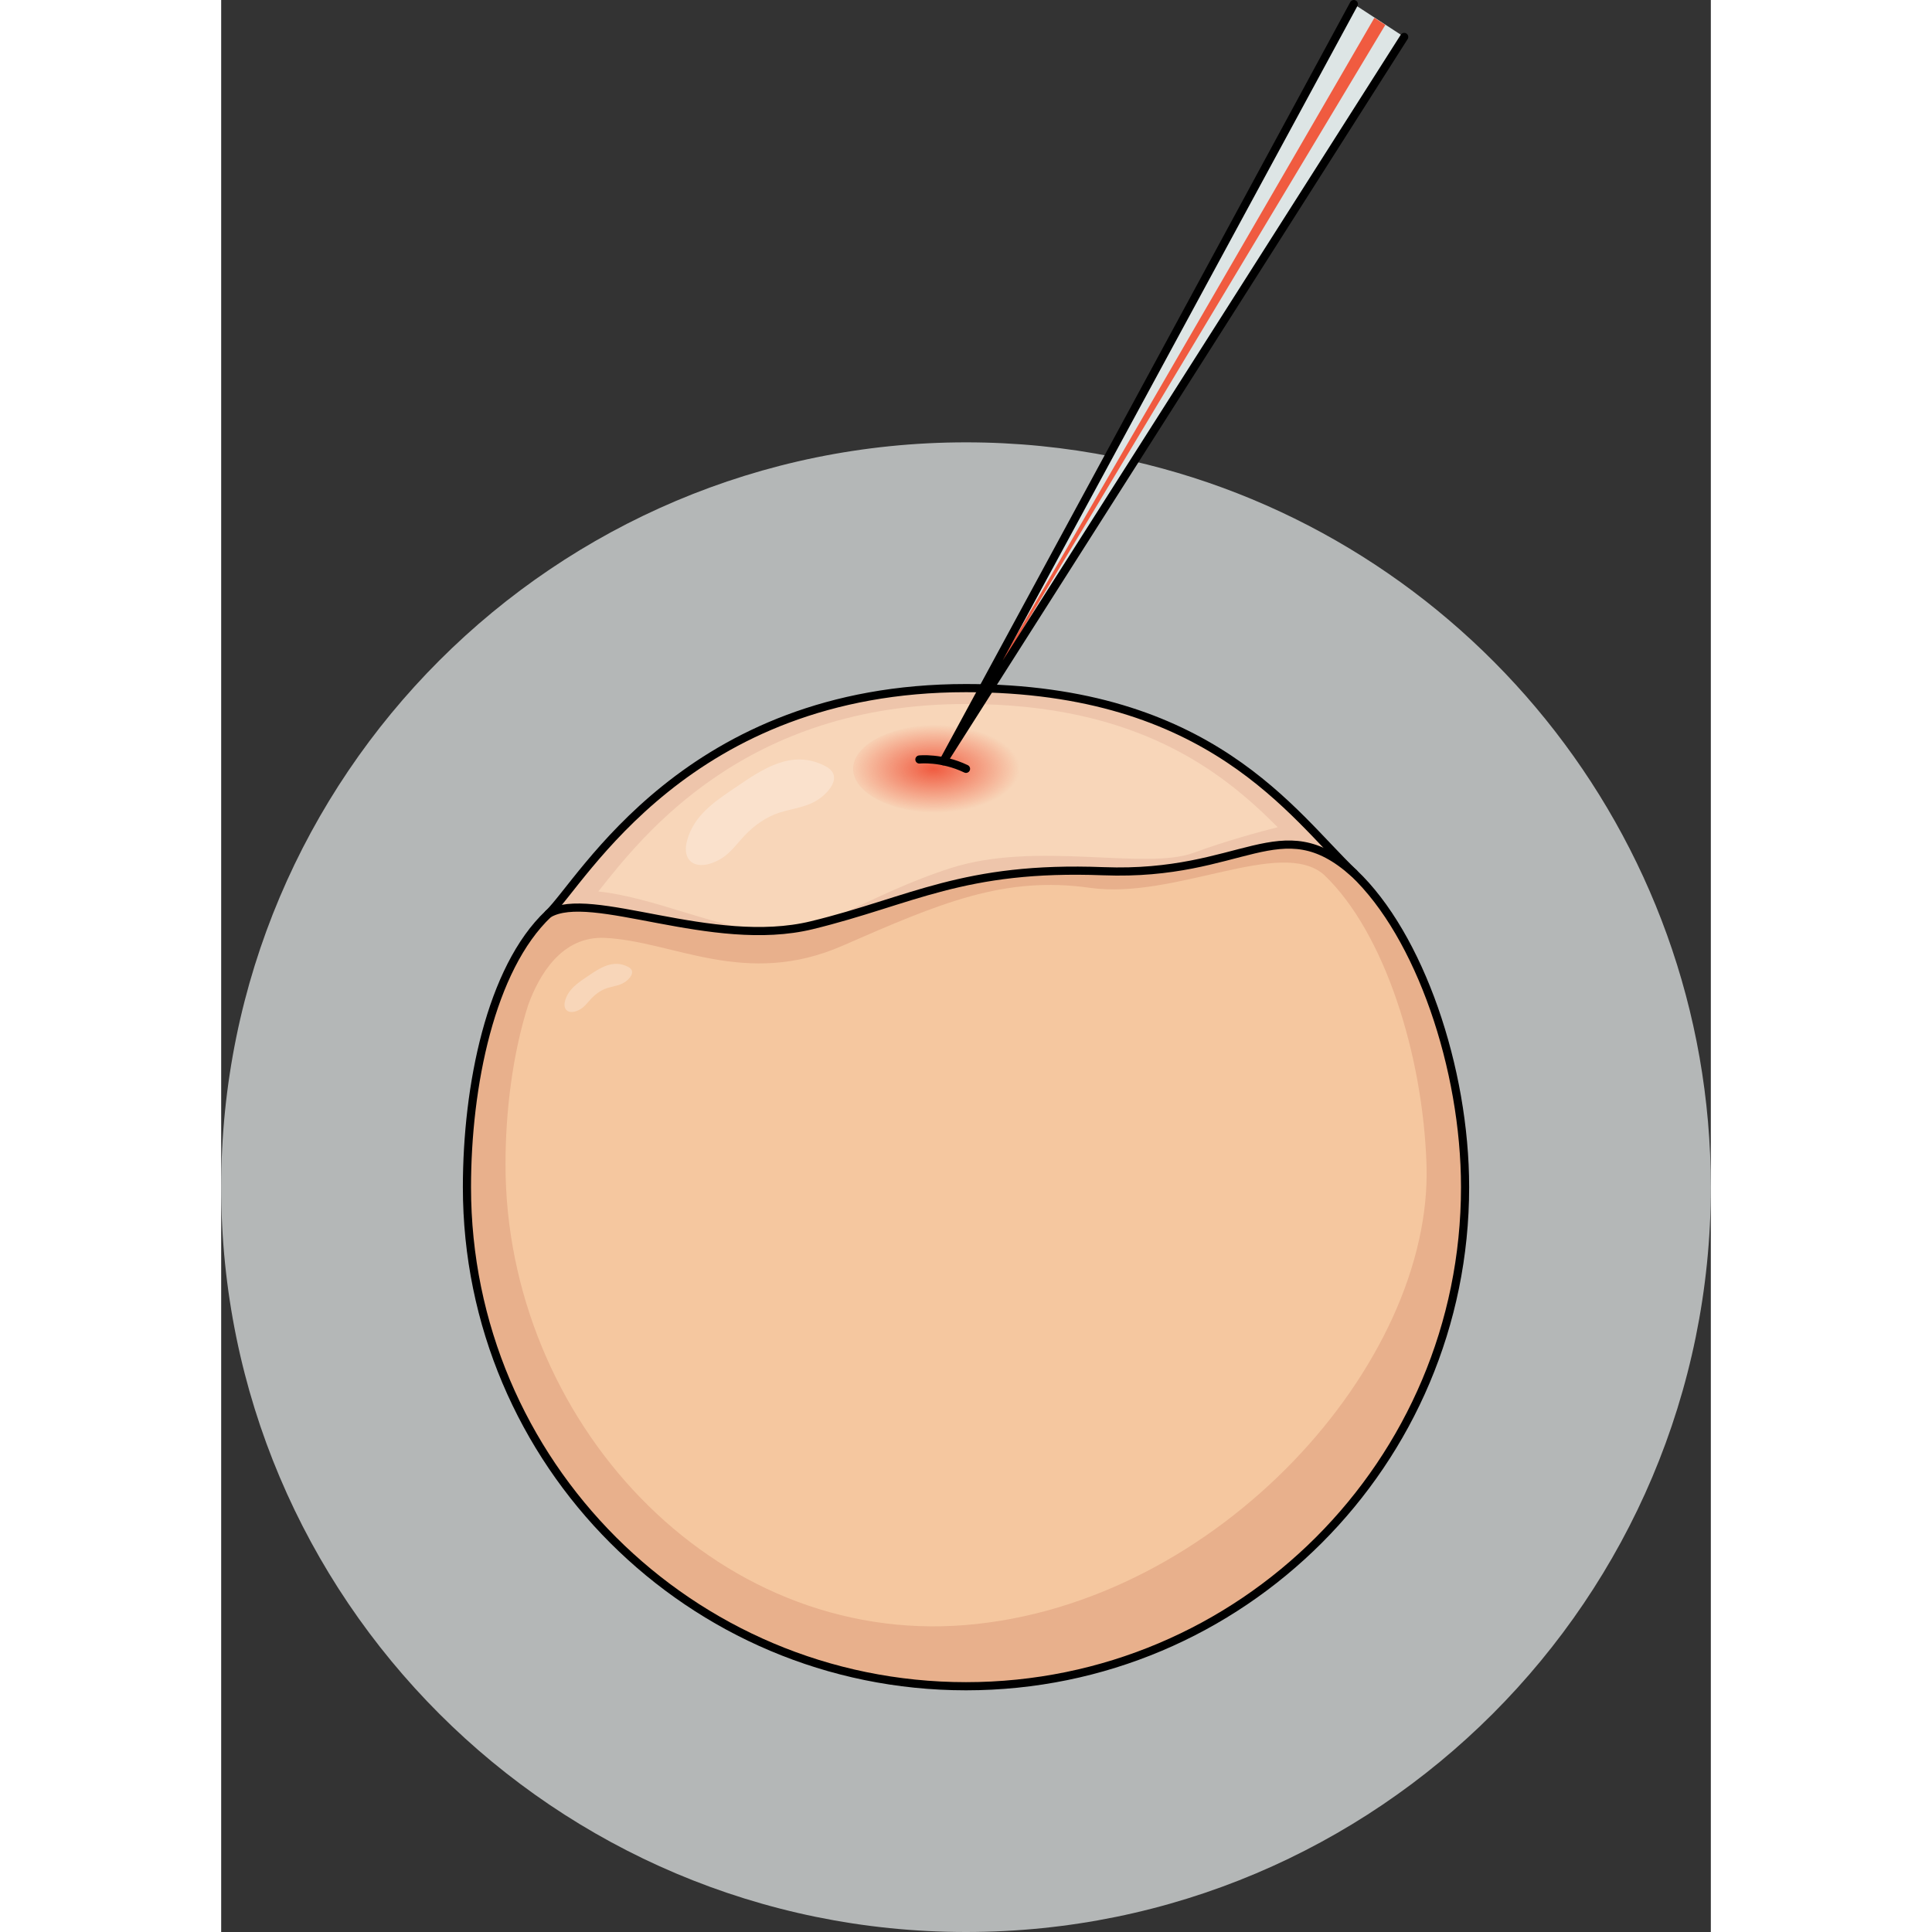
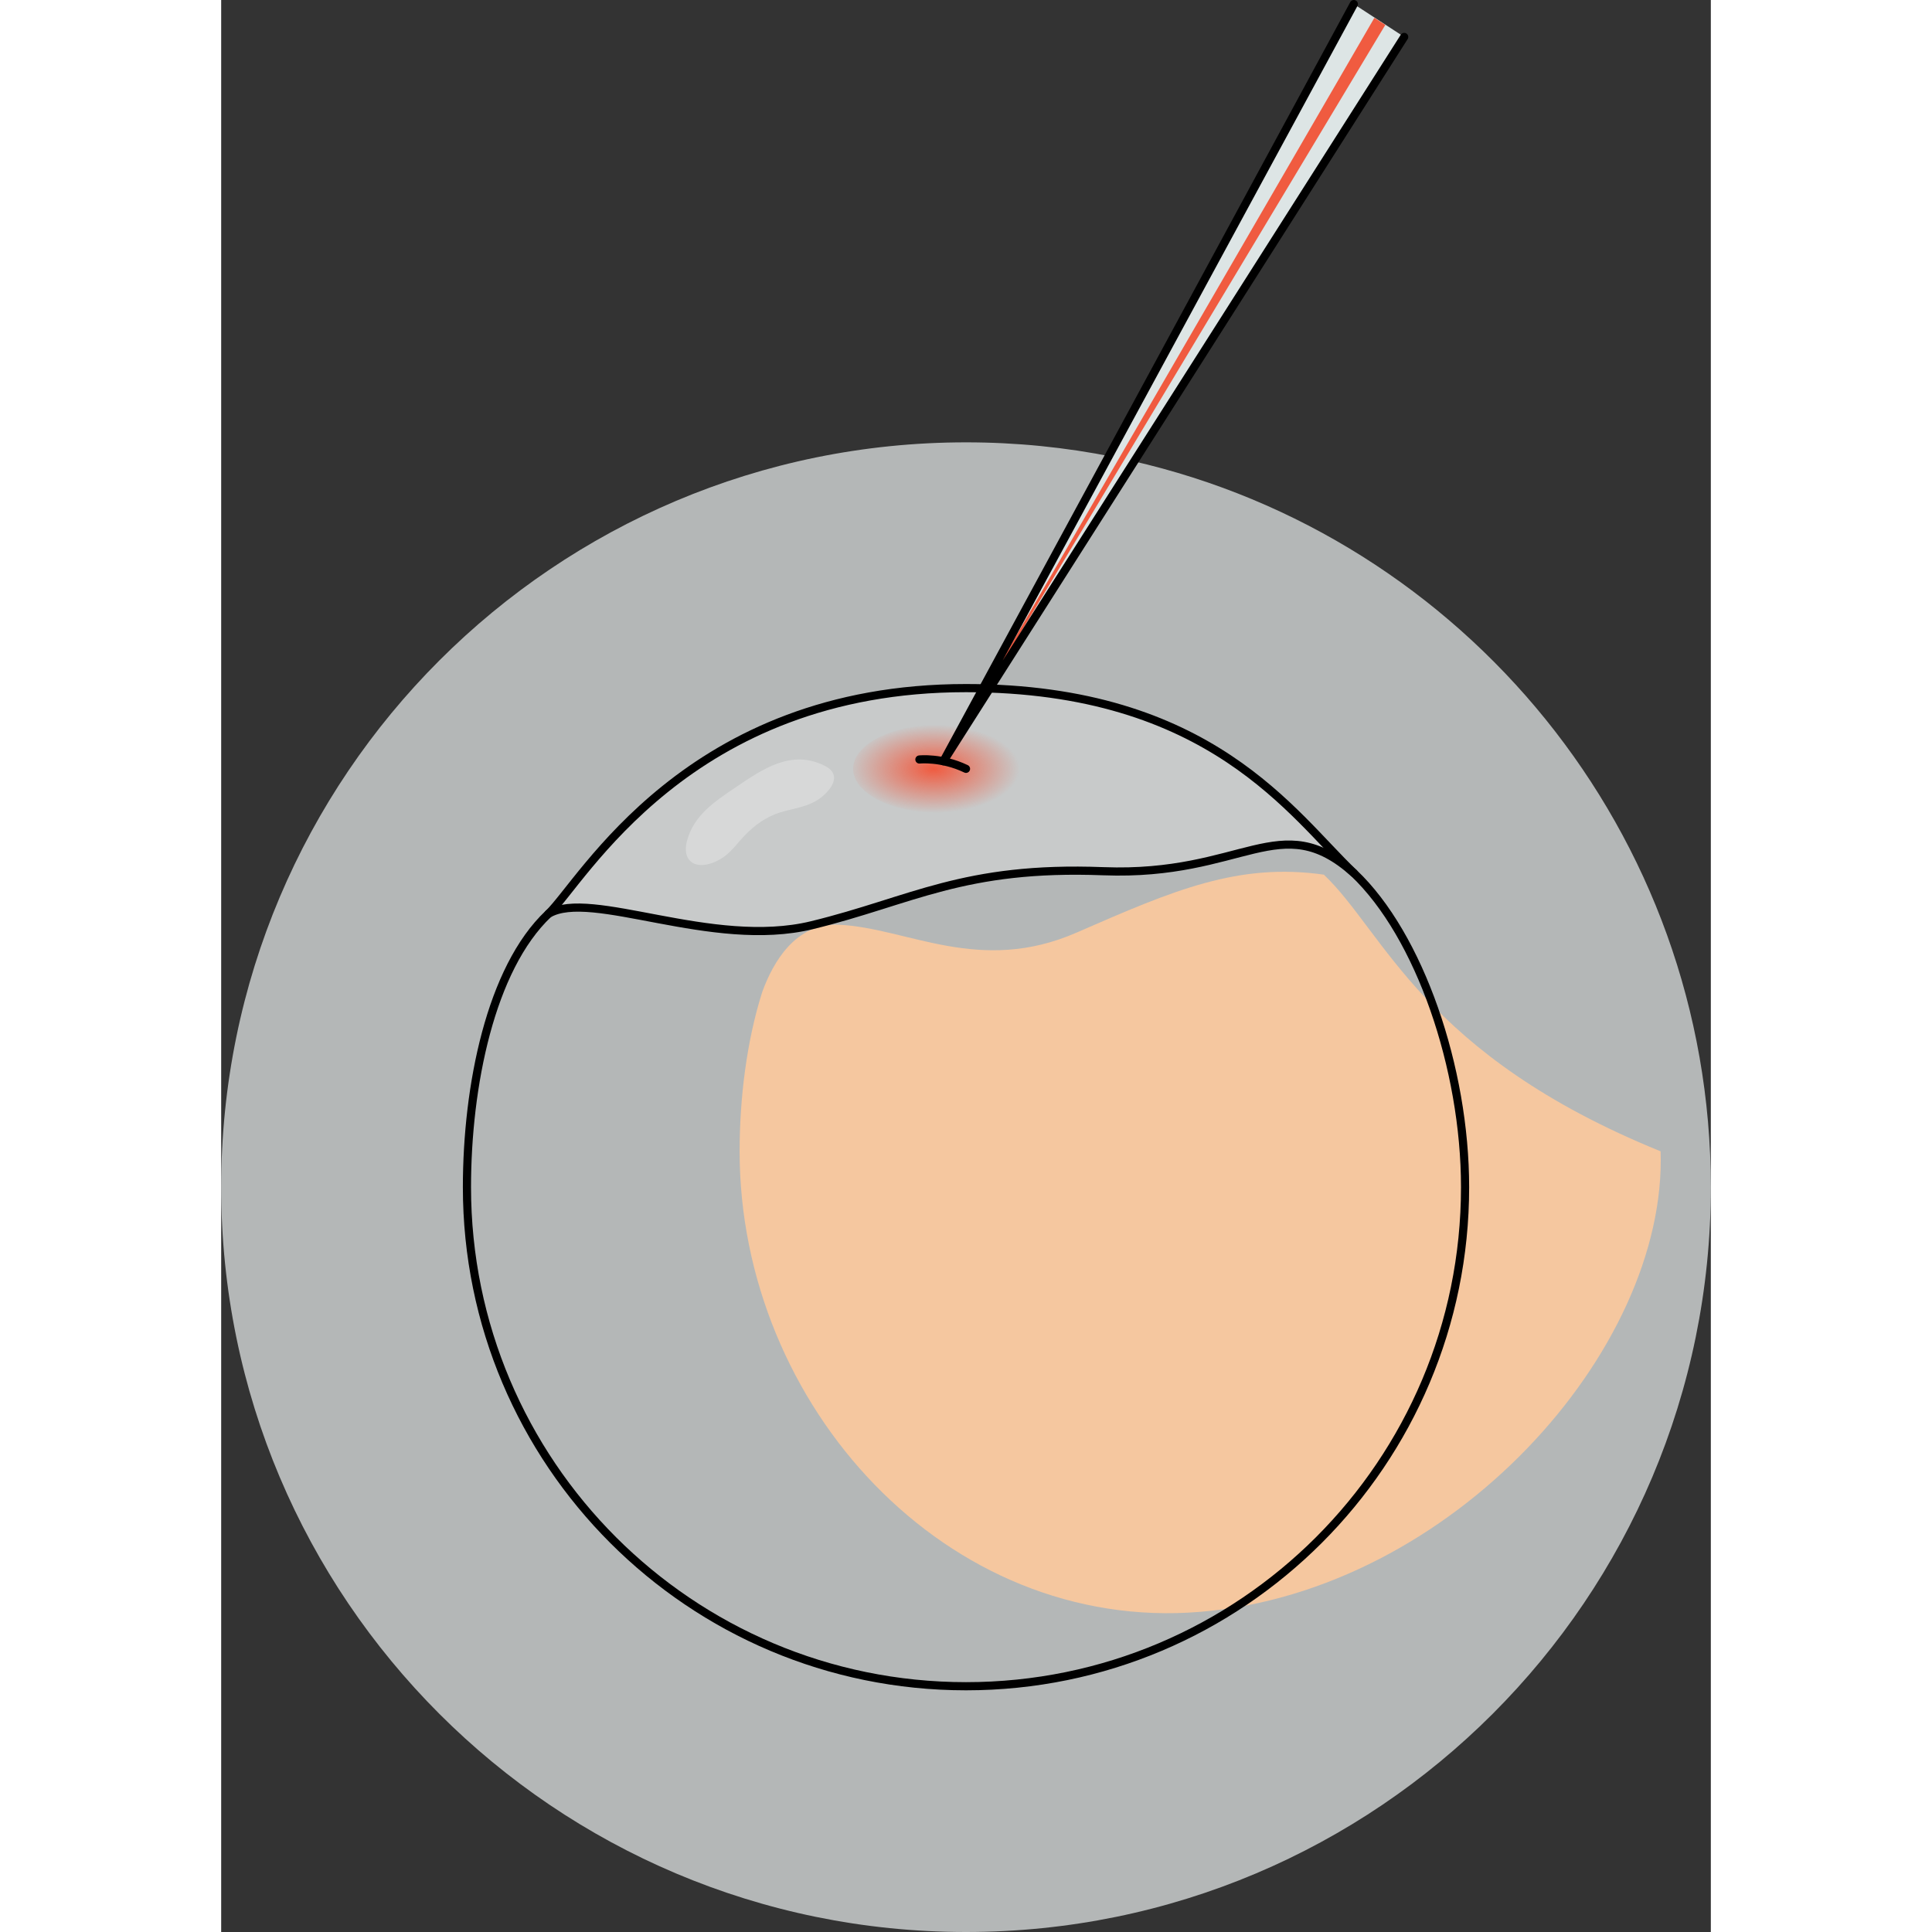
<svg xmlns="http://www.w3.org/2000/svg" version="1.1" id="Layer_1" width="800px" height="800px" viewBox="0 0 182.646 236.882" enable-background="new 0 0 182.646 236.882" xml:space="preserve">
  <rect x="0" y="0" width="182.646" height="236.882" fill="#333333" stroke="none" />
  <g>
    <path opacity="0.7" fill="#ECF0F0" d="M111.654,56.506c40.65,9.241,70.992,45.604,70.992,89.052   c0,50.437-40.887,91.324-91.323,91.324S0,195.994,0,145.558c0-50.436,40.887-91.322,91.323-91.322   c6.194,0,12.245,0.615,18.094,1.791" />
-     <path fill="#E8B08C" d="M152.514,145.558c0,33.795-27.396,61.191-61.19,61.191s-61.19-27.396-61.19-61.191   c0-12.368,2.893-26.806,9.979-33.504c4.192-3.963,16.983-27.686,51.211-27.686c30.035,0,40.064,15.579,47.552,22.676   C146.94,114.688,152.514,130.963,152.514,145.558z" />
    <g>
-       <path fill="#F5C79F" d="M66.673,114.147c7.056,0.455,12.338-4.37,22.821-7.725s23.77,0.323,29.717-1.856    c4.054-1.485,8.137-2.59,10.328-3.143c-6.812-6.85-17.21-15.106-38.216-15.106c-27.094,0-39.623,16.1-45.082,22.988    C52.873,109.976,60.795,113.769,66.673,114.147z" />
-       <path fill="#F5C79F" d="M135.2,107.241c-5.326-4.593-18.233,3.098-28.704,1.613c-10.471-1.482-18.323,1.857-30.29,7.094    c-11.967,5.234-20.754-0.562-29.168-0.953c-5.328-0.248-8.089,4.625-9.398,8.234c-1.923,6.037-2.778,13.098-2.778,19.549    c0,31.184,25.386,59.047,56.462,56.463c30.87-2.566,57.261-32.073,56.462-56.463C147.345,129.318,142.643,114.295,135.2,107.241z" />
+       <path fill="#F5C79F" d="M135.2,107.241c-10.471-1.482-18.323,1.857-30.29,7.094    c-11.967,5.234-20.754-0.562-29.168-0.953c-5.328-0.248-8.089,4.625-9.398,8.234c-1.923,6.037-2.778,13.098-2.778,19.549    c0,31.184,25.386,59.047,56.462,56.463c30.87-2.566,57.261-32.073,56.462-56.463C147.345,129.318,142.643,114.295,135.2,107.241z" />
    </g>
    <g>
      <path opacity="0.27" fill="#FFFFFF" enable-background="new    " d="M91.323,84.368c-34.228,0-47.019,23.723-51.211,27.686    c5.188-3.115,20.051,4.367,32.302,1.388s18.543-7.284,35.76-6.622s21.67-7.828,30.701,0.225    C131.388,99.947,121.358,84.368,91.323,84.368z" />
    </g>
    <path opacity="0.27" fill="#FFFFFF" enable-background="new    " d="M62.967,96.614c-2.52,1.705-5.027,3.383-5.852,6.481   c-0.639,2.399,0.908,3.562,3.209,2.667c1.844-0.717,2.544-1.92,3.822-3.281c1.197-1.271,2.694-2.348,4.359-2.863   c1.859-0.574,3.658-0.674,5.199-1.961c1.344-1.123,2.263-2.757,0.355-3.734C69.902,91.789,66.32,94.341,62.967,96.614z" />
-     <path opacity="0.27" fill="#FFFFFF" enable-background="new    " d="M44.831,119.771c-1.149,0.778-2.293,1.543-2.669,2.957   c-0.291,1.094,0.414,1.624,1.464,1.216c0.841-0.327,1.16-0.876,1.743-1.496c0.546-0.581,1.229-1.071,1.988-1.307   c0.849-0.262,1.669-0.308,2.372-0.895c0.612-0.512,1.032-1.257,0.162-1.703C47.994,117.57,46.361,118.734,44.831,119.771z" />
    <polyline fill="#DDE5E5" points="138.875,0.5 88.555,93.338 145.05,4.527  " />
    <polyline fill="#F05B40" points="141.394,2.188 88.555,93.338 142.738,3.048  " />
    <radialGradient id="SVGID_1_" cx="1689.861" cy="94.265" r="5.409" gradientTransform="matrix(1.951 0 0 1 -3209.559 0)" gradientUnits="userSpaceOnUse">
      <stop offset="0" style="stop-color:#F05B40" />
      <stop offset="1" style="stop-color:#F05B40;stop-opacity:0" />
    </radialGradient>
    <ellipse fill="url(#SVGID_1_)" cx="88.036" cy="94.265" rx="10.555" ry="5.409" />
    <g>
      <g>
        <path fill="none" stroke="#000000" stroke-linecap="round" stroke-linejoin="round" stroke-miterlimit="10" d="M152.514,145.558     c0,33.795-27.396,61.191-61.19,61.191s-61.19-27.396-61.19-61.191c0-12.368,2.893-26.806,9.979-33.504     c4.192-3.963,16.983-27.686,51.211-27.686c30.035,0,40.064,15.579,47.552,22.676C146.94,114.688,152.514,130.963,152.514,145.558     z" />
        <path fill="none" stroke="#000000" stroke-linecap="round" stroke-linejoin="round" stroke-miterlimit="10" d="M40.112,112.054     c5.188-3.115,20.051,4.367,32.302,1.388s18.543-7.284,35.76-6.622s21.67-7.828,30.701,0.225" />
        <polyline fill="none" stroke="#000000" stroke-linecap="round" stroke-linejoin="round" stroke-miterlimit="10" points="     138.875,0.5 88.555,93.338 145.05,4.527    " />
      </g>
      <path fill="none" stroke="#000000" stroke-linecap="round" stroke-linejoin="round" stroke-miterlimit="10" d="M85.61,93.121    c0,0,2.703-0.298,5.713,1.144" />
    </g>
  </g>
</svg>